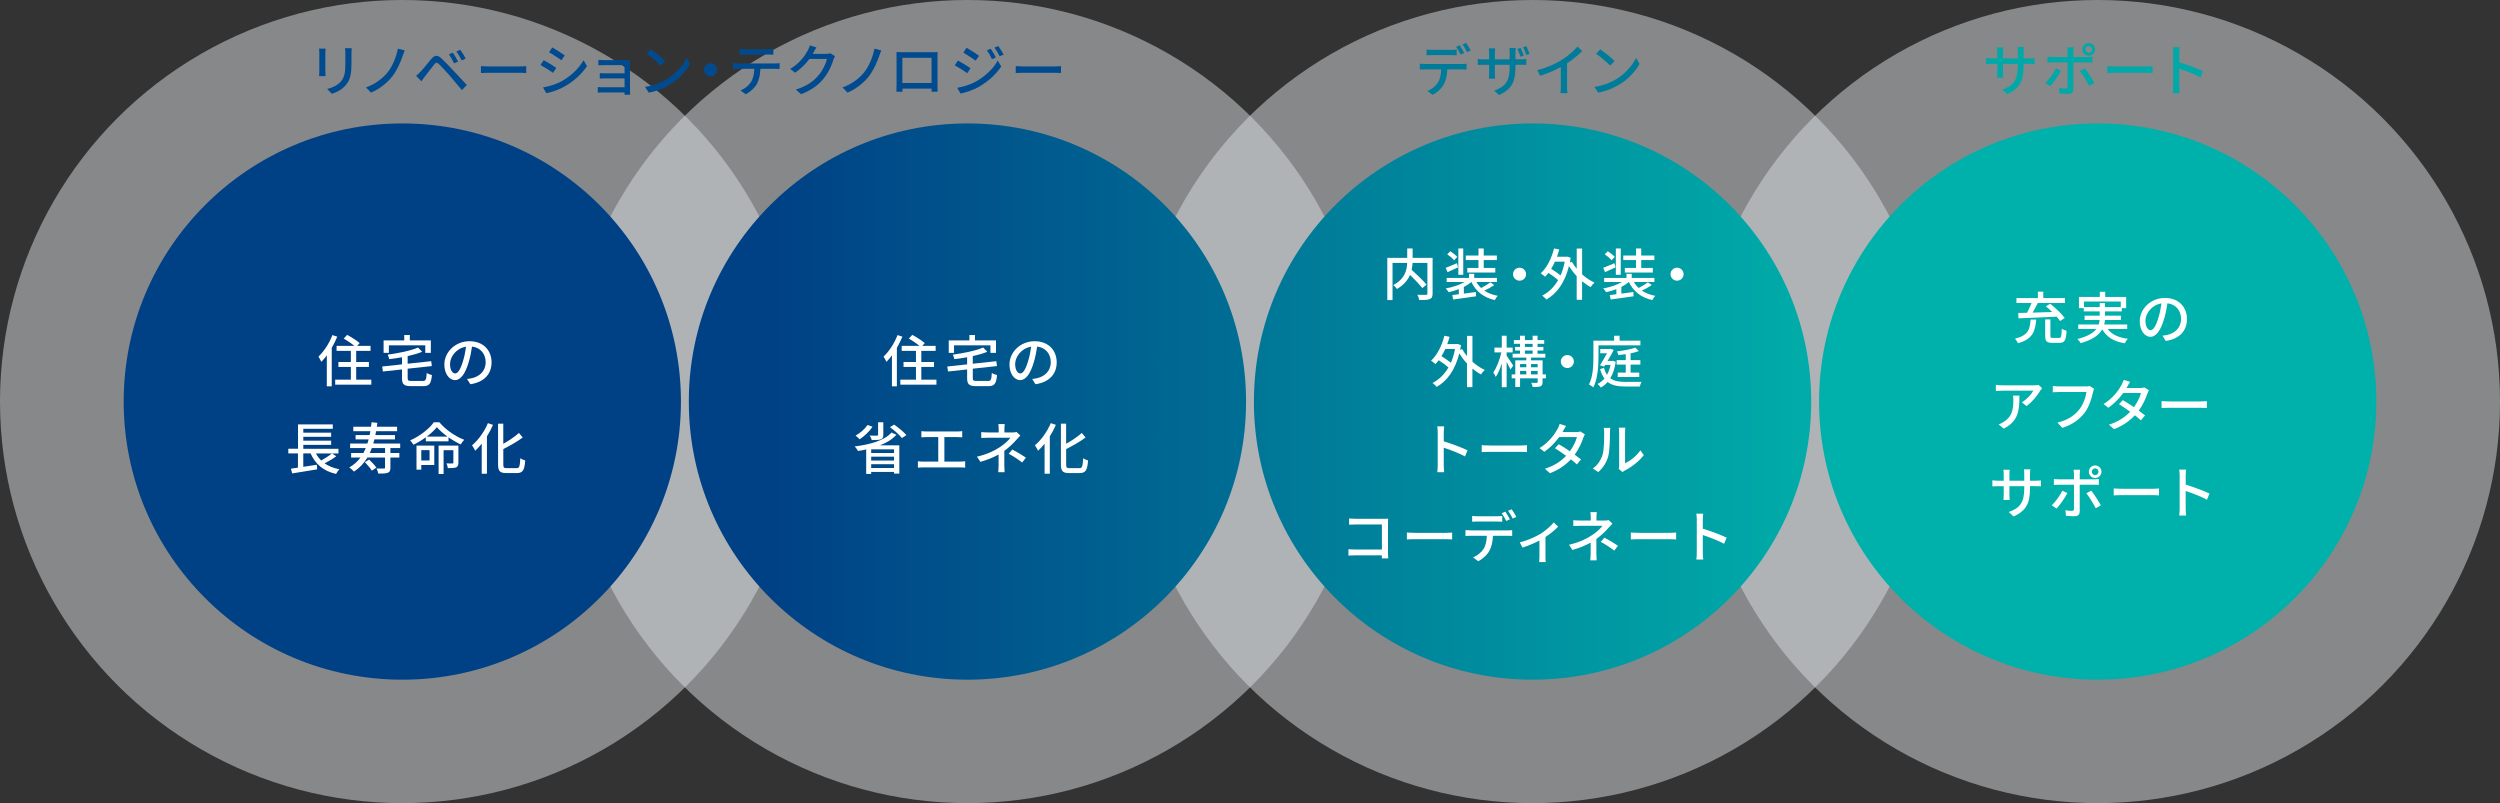
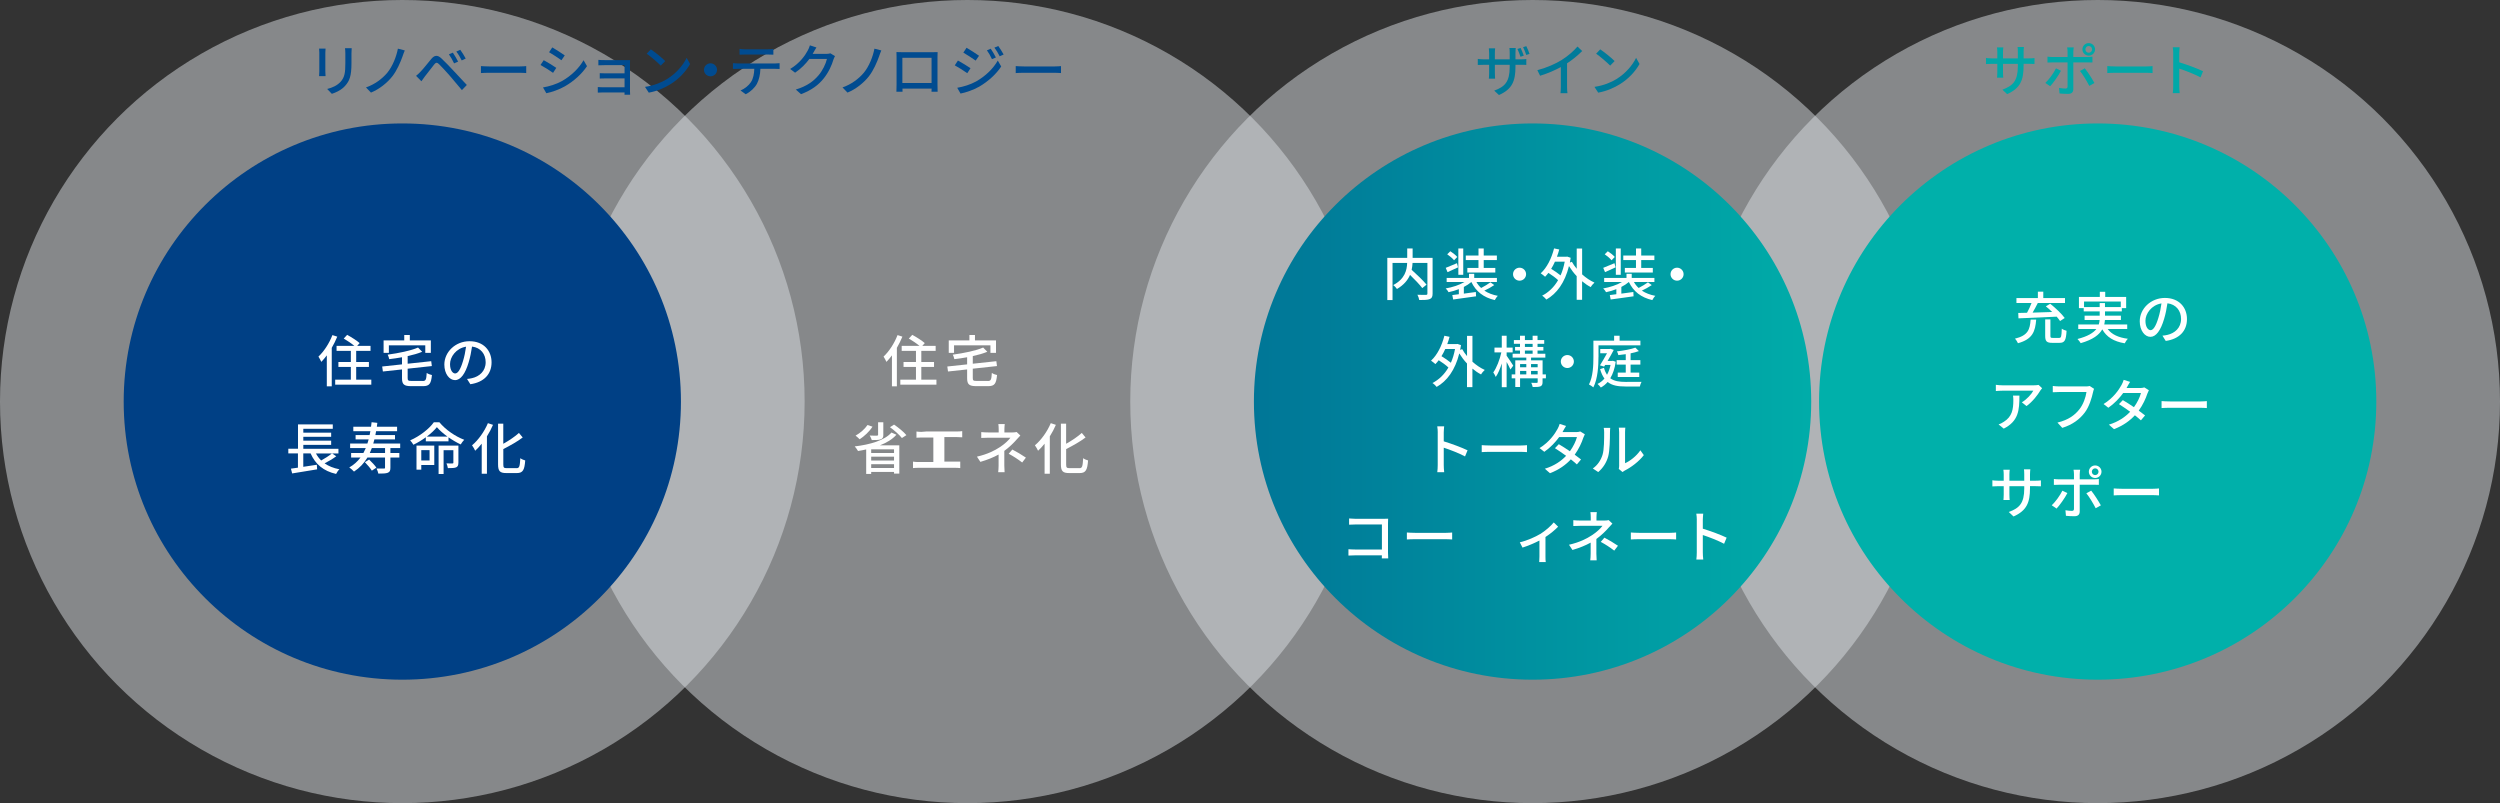
<svg xmlns="http://www.w3.org/2000/svg" xmlns:xlink="http://www.w3.org/1999/xlink" id="uuid-66c7cb45-2abb-4200-a7b5-a92635acb11a" data-name="レイヤー 2" width="800" height="257" viewBox="0 0 800 257">
  <rect x="0" y="0" width="800" height="257" fill="#333333" stroke="none" />
  <defs>
    <style>
      .uuid-2a6ce578-66e8-4da4-882e-754641aa73ae {
        fill: url(#uuid-dc1226b2-55a4-4f4e-8cb2-5ab374d10323);
      }

      .uuid-fda69302-7276-4d28-aed8-08a4e0c63854 {
        fill: #dbdfe2;
        opacity: .5;
      }

      .uuid-eee1fb03-ff2f-41d8-b6a0-0e7bdcf5090a {
        fill: #007b9a;
      }

      .uuid-e004baed-14e1-4f4c-89b3-424c658eaa98 {
        fill: #fff;
      }

      .uuid-2c7fd0c4-9222-4ffe-93eb-307a793ae71d {
        fill: url(#uuid-f5164912-b030-4d34-8ddb-e27a7afe955c);
      }

      .uuid-e751f26e-cb4d-4708-b960-4b05de481316 {
        fill: #004b90;
      }

      .uuid-2ec295e1-f43a-47ce-a47f-e2243077de14 {
        fill: #00a8a8;
      }

      .uuid-f78c6f00-10ed-4326-a4ca-156baf67c9ca {
        fill: url(#uuid-26fef8d7-656e-4236-9d82-901331ffc15f);
      }

      .uuid-cfb24cc5-2b3c-4eae-9b7e-2394f6883f05 {
        fill: url(#uuid-9e79cc25-89e3-48bc-8e0d-331437c07e48);
      }
    </style>
    <linearGradient id="uuid-dc1226b2-55a4-4f4e-8cb2-5ab374d10323" data-name="新規グラデーションスウォッチ 9" x1="268.06" y1="128.5" x2="638.71" y2="128.5" gradientUnits="userSpaceOnUse">
      <stop offset="0" stop-color="#004085" />
      <stop offset=".3" stop-color="#006190" />
      <stop offset="1" stop-color="#00b0aa" />
    </linearGradient>
    <linearGradient id="uuid-26fef8d7-656e-4236-9d82-901331ffc15f" data-name="新規グラデーションスウォッチ 9" x1="244.56" x2="615.21" xlink:href="#uuid-dc1226b2-55a4-4f4e-8cb2-5ab374d10323" />
    <linearGradient id="uuid-f5164912-b030-4d34-8ddb-e27a7afe955c" data-name="新規グラデーションスウォッチ 9" x1="221.07" x2="591.72" xlink:href="#uuid-dc1226b2-55a4-4f4e-8cb2-5ab374d10323" />
    <linearGradient id="uuid-9e79cc25-89e3-48bc-8e0d-331437c07e48" data-name="新規グラデーションスウォッチ 9" x1="197.57" x2="568.22" xlink:href="#uuid-dc1226b2-55a4-4f4e-8cb2-5ab374d10323" />
  </defs>
  <g id="uuid-b0cc26cf-4d5e-4a51-867c-9b53ff7951f6" data-name="レイヤー 1">
    <g>
      <g>
        <ellipse class="uuid-fda69302-7276-4d28-aed8-08a4e0c63854" cx="128.74" cy="128.5" rx="128.74" ry="128.5" />
        <ellipse class="uuid-fda69302-7276-4d28-aed8-08a4e0c63854" cx="309.58" cy="128.5" rx="128.74" ry="128.5" />
        <ellipse class="uuid-fda69302-7276-4d28-aed8-08a4e0c63854" cx="490.42" cy="128.5" rx="128.74" ry="128.5" />
        <ellipse class="uuid-fda69302-7276-4d28-aed8-08a4e0c63854" cx="671.26" cy="128.5" rx="128.74" ry="128.5" />
      </g>
      <g>
        <ellipse class="uuid-2a6ce578-66e8-4da4-882e-754641aa73ae" cx="128.74" cy="128.5" rx="89.16" ry="89" />
-         <ellipse class="uuid-f78c6f00-10ed-4326-a4ca-156baf67c9ca" cx="309.58" cy="128.5" rx="89.16" ry="89" />
        <ellipse class="uuid-2c7fd0c4-9222-4ffe-93eb-307a793ae71d" cx="490.42" cy="128.5" rx="89.17" ry="89" />
        <ellipse class="uuid-cfb24cc5-2b3c-4eae-9b7e-2394f6883f05" cx="671.26" cy="128.5" rx="89.16" ry="89" />
      </g>
      <g>
        <path class="uuid-e751f26e-cb4d-4708-b960-4b05de481316" d="M104.11,16.88v6.02c0,.47.04,1.1.07,1.46h-2.07c.02-.31.07-.93.07-1.46v-6.02c0-.32-.02-.95-.07-1.33h2.07c-.04.38-.07.83-.07,1.33ZM112.47,17.06v3.2c0,4.11-.65,5.64-1.98,7.15-1.17,1.37-2.99,2.19-4.3,2.62l-1.49-1.56c1.71-.43,3.21-1.11,4.32-2.33,1.26-1.44,1.49-2.84,1.49-5.98v-3.09c0-.65-.05-1.19-.11-1.65h2.14c-.04.47-.07,1.01-.07,1.65Z" />
        <path class="uuid-e751f26e-cb4d-4708-b960-4b05de481316" d="M128.87,17.9c-.72,2.01-1.85,4.67-3.35,6.56-1.58,2.01-4.12,4.08-6.81,5.17l-1.6-1.65c2.75-.95,5.2-2.75,6.84-4.72,1.69-2.08,2.88-5.1,3.38-7.69l2.2.57c-.25.56-.49,1.26-.67,1.76Z" />
        <path class="uuid-e751f26e-cb4d-4708-b960-4b05de481316" d="M134.51,23c.85-.84,2.34-2.75,3.51-4.15,1.01-1.19,1.96-1.38,3.26-.14,1.13,1.06,2.61,2.6,3.67,3.74,1.22,1.29,3.04,3.25,4.43,4.74l-1.57,1.65c-1.26-1.51-2.81-3.36-3.92-4.65-1.04-1.2-2.68-2.96-3.4-3.66-.65-.63-1.01-.57-1.57.13-.79.97-2.2,2.86-2.99,3.84-.38.52-.79,1.1-1.08,1.51l-1.71-1.74c.5-.41.86-.75,1.37-1.26ZM146.61,19.71l-1.3.57c-.49-1.02-1.04-2.03-1.66-2.89l1.26-.54c.47.7,1.28,2.03,1.69,2.86ZM149.03,18.73l-1.28.61c-.5-1.02-1.08-2.01-1.73-2.84l1.26-.57c.49.66,1.33,1.98,1.75,2.8Z" />
        <path class="uuid-e751f26e-cb4d-4708-b960-4b05de481316" d="M156.58,21.26h9.79c.86,0,1.57-.07,2.02-.11v2.23c-.4-.02-1.22-.09-2.02-.09h-9.79c-.99,0-2.07.04-2.68.09v-2.23c.59.04,1.71.11,2.68.11Z" />
        <path class="uuid-e751f26e-cb4d-4708-b960-4b05de481316" d="M178.02,21.71l-1.04,1.6c-.95-.68-2.86-1.9-4.02-2.51l1.03-1.54c1.13.59,3.19,1.87,4.03,2.46ZM179.84,25.93c3.01-1.71,5.44-4.11,6.9-6.66l1.1,1.9c-1.62,2.44-4.12,4.74-7.04,6.43-1.82,1.06-4.34,1.92-5.98,2.23l-1.06-1.85c2-.34,4.2-1.01,6.09-2.05ZM180.72,17.74l-1.06,1.54c-.92-.66-2.85-1.94-3.96-2.57l1.03-1.54c1.12.63,3.15,1.96,4,2.57Z" />
        <path class="uuid-e751f26e-cb4d-4708-b960-4b05de481316" d="M193.5,19.25h6.9c.41,0,.97-.02,1.22-.02-.02.22-.02.68-.02,1.04v8.96c0,.29.02.79.04,1.08h-1.8c.02-.16.02-.43.02-.72h-7.06c-.54,0-1.21.04-1.51.05v-1.78c.31.04.88.07,1.51.07h7.06v-2.84h-6.16c-.65,0-1.39,0-1.78.04v-1.71c.41.02,1.13.05,1.76.05h6.18v-2.62h-6.36c-.56,0-1.64.04-2.02.05v-1.74c.41.05,1.46.07,2.02.07Z" />
        <path class="uuid-e751f26e-cb4d-4708-b960-4b05de481316" d="M213.48,25.28c2.9-1.78,5.15-4.47,6.25-6.77l1.1,1.96c-1.3,2.33-3.51,4.78-6.32,6.5-1.82,1.11-4.1,2.17-6.9,2.68l-1.21-1.85c3.01-.45,5.35-1.46,7.08-2.51ZM212.87,19.54l-1.42,1.46c-.94-.95-3.17-2.91-4.5-3.81l1.31-1.4c1.26.84,3.6,2.71,4.61,3.75Z" />
        <path class="uuid-e751f26e-cb4d-4708-b960-4b05de481316" d="M229.45,22.34c0,1.15-.94,2.08-2.09,2.08s-2.09-.93-2.09-2.08.94-2.08,2.09-2.08,2.09.93,2.09,2.08Z" />
        <path class="uuid-e751f26e-cb4d-4708-b960-4b05de481316" d="M236.18,20.31h11.78c.38,0,1.06-.04,1.51-.09v1.85c-.41-.04-1.04-.05-1.51-.05h-4.63c-.07,1.9-.43,3.48-1.12,4.8-.65,1.22-2.02,2.55-3.58,3.34l-1.66-1.2c1.33-.56,2.61-1.58,3.33-2.68.77-1.2,1.01-2.64,1.08-4.26h-5.2c-.54,0-1.15.02-1.64.05v-1.85c.5.05,1.08.09,1.64.09ZM238.41,15.78h7.27c.56,0,1.22-.05,1.8-.13v1.85c-.58-.04-1.24-.05-1.8-.05h-7.26c-.59,0-1.26.02-1.76.05v-1.85c.54.07,1.17.13,1.75.13Z" />
        <path class="uuid-e751f26e-cb4d-4708-b960-4b05de481316" d="M260.3,16.79c-.07.14-.16.31-.25.45h4.32c.5,0,1.01-.05,1.35-.18l1.48.9c-.18.29-.38.74-.5,1.1-.49,1.72-1.55,4.13-3.17,6.11-1.66,2.05-3.83,3.68-7.2,4.97l-1.67-1.49c3.47-1.04,5.62-2.62,7.22-4.49,1.33-1.53,2.41-3.79,2.74-5.3h-5.62c-1.15,1.54-2.68,3.14-4.57,4.4l-1.58-1.19c3.13-1.87,4.81-4.36,5.65-5.94.22-.36.52-1.1.67-1.62l2.09.68c-.36.54-.74,1.24-.94,1.6Z" />
        <path class="uuid-e751f26e-cb4d-4708-b960-4b05de481316" d="M281.36,17.9c-.72,2.01-1.85,4.67-3.35,6.56-1.58,2.01-4.12,4.08-6.81,5.17l-1.6-1.65c2.75-.95,5.2-2.75,6.84-4.72,1.69-2.08,2.88-5.1,3.38-7.69l2.2.57c-.25.56-.49,1.26-.67,1.76Z" />
        <path class="uuid-e751f26e-cb4d-4708-b960-4b05de481316" d="M288.6,16.7h9.78c.41,0,1.06,0,1.66-.02-.04.48-.04,1.04-.04,1.54v8.82c0,.63.04,2.17.04,2.32h-1.96c.02-.09.02-.5.04-1.01h-9.33c0,.48,0,.92.02,1.01h-1.96c.02-.16.05-1.6.05-2.32v-8.82c0-.47,0-1.1-.04-1.56.72.04,1.3.04,1.75.04ZM288.76,26.56h9.34v-8.06h-9.34v8.06Z" />
        <path class="uuid-e751f26e-cb4d-4708-b960-4b05de481316" d="M310.57,21.82l-1.04,1.6c-.94-.68-2.86-1.9-4-2.51l1.01-1.54c1.13.61,3.19,1.87,4.03,2.46ZM312.39,26.04c3.01-1.71,5.46-4.11,6.9-6.66l1.1,1.9c-1.62,2.44-4.12,4.74-7.04,6.45-1.82,1.04-4.34,1.9-5.98,2.21l-1.06-1.85c2-.34,4.2-1.01,6.09-2.05ZM313.29,17.85l-1.08,1.54c-.92-.66-2.84-1.92-3.94-2.55l1.03-1.56c1.12.63,3.13,1.96,4,2.57ZM318.69,18.39l-1.26.54c-.47-1.02-.99-1.96-1.62-2.82l1.22-.52c.49.7,1.24,1.96,1.66,2.8ZM321.16,17.45l-1.26.56c-.5-1.02-1.06-1.92-1.69-2.77l1.24-.52c.5.66,1.26,1.9,1.71,2.73Z" />
        <path class="uuid-e751f26e-cb4d-4708-b960-4b05de481316" d="M327.71,21.26h9.79c.86,0,1.57-.07,2.02-.11v2.23c-.4-.02-1.22-.09-2.02-.09h-9.79c-.99,0-2.07.04-2.68.09v-2.23c.59.04,1.71.11,2.68.11Z" />
      </g>
      <g>
-         <path class="uuid-eee1fb03-ff2f-41d8-b6a0-0e7bdcf5090a" d="M456,20.49h11.79c.38,0,1.04-.02,1.51-.09v1.85c-.43-.02-1.04-.04-1.51-.04h-4.65c-.07,1.9-.43,3.48-1.12,4.78-.65,1.22-2.02,2.55-3.58,3.36l-1.66-1.22c1.33-.54,2.63-1.58,3.33-2.68.77-1.2,1.01-2.62,1.08-4.24h-5.2c-.54,0-1.13.02-1.64.05v-1.87c.5.05,1.08.09,1.64.09ZM458.24,15.96h6.09c.56,0,1.24-.04,1.8-.11v1.85c-.58-.04-1.22-.07-1.8-.07h-6.07c-.61,0-1.28.04-1.76.07v-1.85c.54.07,1.15.11,1.75.11ZM468.57,16.95l-1.19.5c-.36-.72-.94-1.8-1.42-2.48l1.15-.48c.45.65,1.1,1.76,1.46,2.46ZM470.64,16.16l-1.17.52c-.38-.77-.97-1.8-1.48-2.48l1.15-.48c.49.68,1.17,1.8,1.49,2.44Z" />
        <path class="uuid-eee1fb03-ff2f-41d8-b6a0-0e7bdcf5090a" d="M479.68,30.42l-1.53-1.42c3.37-1.24,4.95-2.78,4.95-7.54v-.72h-4.74v2.69c0,.72.05,1.49.07,1.74h-2c.04-.25.09-1.01.09-1.74v-2.69h-1.76c-.85,0-1.58.04-1.87.05v-1.94c.23.04,1.04.14,1.87.14h1.76v-2.08c0-.43-.04-.97-.09-1.44h2.02c-.04.25-.09.79-.09,1.45v2.07h4.74v-2.08c0-.72-.05-1.31-.09-1.56h2.03c-.02.25-.09.84-.09,1.56v2.08h1.67c.88,0,1.46-.05,1.8-.11v1.9c-.27-.04-.92-.05-1.78-.05h-1.69v.61c0,4.63-1.06,7.2-5.28,9.07ZM487.6,17.81l-1.04.36c-.27-.77-.63-1.8-.99-2.5l1.03-.32c.32.66.77,1.76,1.01,2.46ZM489.44,17.25l-1.04.34c-.27-.79-.65-1.8-1.01-2.5l1.03-.32c.34.68.79,1.76,1.03,2.48Z" />
        <path class="uuid-eee1fb03-ff2f-41d8-b6a0-0e7bdcf5090a" d="M499.78,19.16c1.87-1.15,3.78-2.82,5.01-4.27l1.51,1.44c-1.37,1.38-3.06,2.77-4.84,3.93v7.45c0,.74.04,1.72.13,2.12h-2.23c.05-.4.11-1.38.11-2.12v-6.25c-1.89,1.02-4.27,2.07-6.64,2.78l-.88-1.78c3.15-.84,5.85-2.07,7.85-3.3Z" />
        <path class="uuid-eee1fb03-ff2f-41d8-b6a0-0e7bdcf5090a" d="M517.3,25.28c2.9-1.78,5.15-4.47,6.25-6.77l1.1,1.96c-1.3,2.33-3.51,4.78-6.32,6.5-1.82,1.11-4.11,2.17-6.9,2.68l-1.21-1.85c3.01-.45,5.35-1.46,7.08-2.51ZM516.68,19.54l-1.42,1.46c-.94-.95-3.17-2.91-4.5-3.81l1.31-1.4c1.26.84,3.6,2.71,4.61,3.75Z" />
      </g>
      <g>
        <path class="uuid-2ec295e1-f43a-47ce-a47f-e2243077de14" d="M642.29,30.13l-1.53-1.44c3.37-1.24,4.95-2.78,4.95-7.54v-.72h-4.75v2.69c0,.74.05,1.49.09,1.74h-2c.02-.25.09-.99.09-1.74v-2.69h-1.76c-.85,0-1.58.04-1.87.07v-1.96c.23.05,1.04.14,1.87.14h1.76v-2.07c0-.45-.04-.97-.11-1.44h2.04c-.04.23-.11.77-.11,1.44v2.07h4.75v-2.08c0-.72-.05-1.31-.09-1.56h2.04c-.04.27-.11.84-.11,1.56v2.08h1.69c.88,0,1.46-.05,1.8-.11v1.9c-.29-.04-.92-.05-1.78-.05h-1.71v.61c0,4.63-1.04,7.2-5.26,9.09Z" />
        <path class="uuid-2ec295e1-f43a-47ce-a47f-e2243077de14" d="M656.06,27.6l-1.55-1.06c1.19-1.11,2.68-3.18,3.4-4.67l1.6.77c-.79,1.56-2.45,3.88-3.46,4.96ZM663.46,16.59v1.65h4.52c.47,0,1.13-.04,1.6-.11v1.87c-.52-.04-1.13-.04-1.58-.04h-4.54v8.55c0,.97-.5,1.53-1.69,1.53-.85,0-1.91-.04-2.72-.13l-.16-1.78c.77.14,1.58.2,2.05.2s.67-.18.68-.66v-7.7h-4.81c-.56,0-1.13.02-1.62.05v-1.89c.5.05,1.04.11,1.6.11h4.83v-1.67c0-.43-.07-1.11-.14-1.4h2.12c-.05.25-.14,1.01-.14,1.42ZM670.23,26.56l-1.66.93c-.74-1.47-2.07-3.68-2.99-4.79l1.55-.84c.96,1.15,2.38,3.41,3.1,4.71ZM668.39,13.79c1.12,0,2.03.9,2.03,2.01s-.92,2.01-2.03,2.01-2.02-.9-2.02-2.01.9-2.01,2.02-2.01ZM668.39,16.88c.59,0,1.08-.48,1.08-1.08s-.49-1.08-1.08-1.08-1.06.48-1.06,1.08.47,1.08,1.06,1.08Z" />
        <path class="uuid-2ec295e1-f43a-47ce-a47f-e2243077de14" d="M677.01,21.26h9.79c.86,0,1.57-.07,2.02-.11v2.23c-.4-.02-1.22-.09-2.02-.09h-9.79c-.99,0-2.07.04-2.68.09v-2.23c.59.04,1.71.11,2.68.11Z" />
        <path class="uuid-2ec295e1-f43a-47ce-a47f-e2243077de14" d="M695.44,17.13c0-.57-.05-1.4-.16-2.01h2.21c-.05.59-.13,1.38-.13,2.01v2.8c2.39.72,5.82,1.99,7.62,2.87l-.81,1.96c-1.89-1.02-4.83-2.16-6.81-2.8v5.55c0,.56.05,1.65.14,2.3h-2.21c.09-.63.14-1.6.14-2.3v-10.38Z" />
      </g>
      <g>
        <path class="uuid-e004baed-14e1-4f4c-89b3-424c658eaa98" d="M107.92,107.74c-.49,1.2-1.1,2.42-1.76,3.57v12.32h-1.58v-9.91c-.58.77-1.17,1.47-1.76,2.08-.16-.38-.65-1.28-.92-1.69,1.76-1.65,3.46-4.24,4.47-6.88l1.57.5ZM118.82,121.49v1.6h-11.56v-1.6h5.01v-4.08h-3.98v-1.58h3.98v-3.56h-4.57v-1.6h5.69c-.9-.75-2.29-1.69-3.4-2.33l1.1-1.19c1.33.72,3.11,1.85,4,2.64l-.79.88h4.27v1.6h-4.59v3.56h4.07v1.58h-4.07v4.08h4.86Z" />
        <path class="uuid-e004baed-14e1-4f4c-89b3-424c658eaa98" d="M135.25,121.92c1.01,0,1.17-.41,1.3-2.59.4.31,1.17.59,1.67.68-.27,2.77-.79,3.56-2.86,3.56h-3.75c-2.32,0-2.97-.56-2.97-2.55v-2.8l-6.12.66-.22-1.6,6.34-.68v-2.28c-1.37.25-2.75.45-4.09.61-.05-.41-.31-1.06-.5-1.44,3.53-.48,7.47-1.28,9.72-2.28l1.33,1.36c-1.31.54-2.94,1.01-4.65,1.38v2.44l7.54-.81.2,1.56-7.74.84v3c0,.79.2.92,1.28.92h3.51ZM124.44,112.91h-1.69v-3.99h6.61v-1.72h1.78v1.72h6.73v3.99h-1.78v-2.41h-11.65v2.41Z" />
        <path class="uuid-e004baed-14e1-4f4c-89b3-424c658eaa98" d="M150.51,122.95l-1.06-1.69c.61-.05,1.15-.14,1.6-.25,2.3-.52,4.36-2.21,4.36-5.1,0-2.6-1.58-4.67-4.36-5.01-.25,1.62-.56,3.36-1.08,5.05-1.08,3.66-2.57,5.69-4.36,5.69s-3.42-1.98-3.42-4.98c0-4.02,3.53-7.47,8.05-7.47s7.06,3.02,7.06,6.77-2.41,6.36-6.79,6.99ZM145.67,119.5c.81,0,1.66-1.17,2.48-3.93.45-1.42.77-3.05.99-4.63-3.24.52-5.13,3.32-5.13,5.55,0,2.07.88,3.02,1.66,3.02Z" />
        <path class="uuid-e004baed-14e1-4f4c-89b3-424c658eaa98" d="M107.6,146.01c-1.12.83-2.52,1.65-3.73,2.26,1.28.9,2.86,1.54,4.74,1.9-.38.34-.85,1.04-1.06,1.49-4.07-.93-6.64-3.12-8.16-6.57h-2.34v4.29l4.34-.66.09,1.47c-2.83.48-5.85.97-7.99,1.31l-.4-1.53c.65-.09,1.42-.2,2.25-.32v-4.56h-3.08v-1.49h3.1v-7.79h11.13v1.4h-9.43v1.24h8.91v1.33h-8.91v1.24h8.91v1.33h-8.91v1.26h11.24v1.49h-2.03l1.35.92ZM101.1,145.1c.45.84,1.01,1.6,1.67,2.26,1.19-.66,2.56-1.53,3.44-2.26h-5.11Z" />
        <path class="uuid-e004baed-14e1-4f4c-89b3-424c658eaa98" d="M124.93,143.39v1.56h2.86v1.47h-2.86v3.23c0,.88-.16,1.36-.83,1.63-.63.25-1.62.27-3.03.27-.07-.47-.36-1.15-.58-1.63,1.04.04,2.05.04,2.36.02.29,0,.36-.07.36-.31v-3.21h-5.64c-1.08,1.81-2.47,3.3-4.29,4.49-.29-.34-1.06-1.02-1.51-1.33,1.46-.83,2.63-1.89,3.58-3.16h-2.99v-1.47h3.93c.27-.5.52-1.02.76-1.56h-5.01v-1.47h5.53c.14-.43.27-.86.4-1.31h-4.18v-1.38h4.48c.09-.4.16-.81.25-1.24h-5.46v-1.44h5.67c.07-.47.13-.95.18-1.44l1.84.2c-.05.41-.11.83-.16,1.24h6.48v1.44h-6.72c-.07.41-.14.83-.23,1.24h6.28v1.38h-6.59c-.11.45-.23.88-.36,1.31h8.61v1.47h-3.15ZM118.11,147.05c.83.79,1.85,1.87,2.34,2.59l-1.46.97c-.43-.74-1.42-1.87-2.23-2.71l1.35-.84ZM123.22,143.39h-4.23c-.2.54-.41,1.06-.65,1.56h4.88v-1.56Z" />
        <path class="uuid-e004baed-14e1-4f4c-89b3-424c658eaa98" d="M140.59,135.11c2,2.41,5.08,4.53,7.96,5.62-.41.4-.83,1.01-1.12,1.49-1.26-.59-2.63-1.38-3.91-2.28v1.28h-7.26v-1.29c-1.22.9-2.59,1.72-3.98,2.39-.2-.41-.67-1.02-1.03-1.4,3.12-1.36,6.14-3.75,7.58-5.8h1.75ZM138.97,148.81h-4.16v1.49h-1.53v-7.7h5.69v6.21ZM134.81,144.05v3.3h2.65v-3.3h-2.65ZM143.19,139.71c-1.33-.97-2.54-2.01-3.39-3.02-.77.97-1.91,2.03-3.22,3.02h6.61ZM146.68,148.06c0,.77-.14,1.22-.7,1.49-.54.23-1.39.25-2.66.25-.05-.45-.27-1.08-.45-1.51.85.04,1.66.04,1.89.02.25-.02.32-.07.32-.29v-3.95h-3.13v7.6h-1.6v-9.07h6.34v5.46Z" />
        <path class="uuid-e004baed-14e1-4f4c-89b3-424c658eaa98" d="M157.76,135.95c-.54,1.26-1.19,2.5-1.94,3.68v11.96h-1.67v-9.61c-.67.84-1.39,1.62-2.09,2.26-.18-.43-.7-1.33-1.01-1.74,2-1.67,3.93-4.35,5.08-7.09l1.64.54ZM165.29,149.82c.94,0,1.06-.63,1.21-3.2.41.31,1.1.61,1.57.72-.22,2.98-.7,4.04-2.66,4.04h-3.4c-2.03,0-2.63-.61-2.63-2.78v-13.02h1.67v6.43c1.87-1.04,3.76-2.33,5.01-3.47l1.21,1.45c-1.71,1.31-4.05,2.6-6.21,3.72v4.9c0,1.02.18,1.2,1.12,1.2h3.13Z" />
      </g>
      <g>
        <path class="uuid-e004baed-14e1-4f4c-89b3-424c658eaa98" d="M288.76,107.74c-.49,1.2-1.1,2.42-1.76,3.57v12.32h-1.58v-9.91c-.58.77-1.17,1.47-1.76,2.08-.16-.38-.65-1.28-.92-1.69,1.76-1.65,3.46-4.24,4.47-6.88l1.57.5ZM299.66,121.49v1.6h-11.56v-1.6h5.01v-4.08h-3.98v-1.58h3.98v-3.56h-4.57v-1.6h5.69c-.9-.75-2.29-1.69-3.4-2.33l1.1-1.19c1.33.72,3.11,1.85,4,2.64l-.79.88h4.27v1.6h-4.59v3.56h4.07v1.58h-4.07v4.08h4.86Z" />
        <path class="uuid-e004baed-14e1-4f4c-89b3-424c658eaa98" d="M316.09,121.92c1.01,0,1.17-.41,1.3-2.59.4.31,1.17.59,1.67.68-.27,2.77-.79,3.56-2.86,3.56h-3.75c-2.32,0-2.97-.56-2.97-2.55v-2.8l-6.12.66-.22-1.6,6.34-.68v-2.28c-1.37.25-2.75.45-4.09.61-.05-.41-.31-1.06-.5-1.44,3.53-.48,7.47-1.28,9.72-2.28l1.33,1.36c-1.31.54-2.94,1.01-4.65,1.38v2.44l7.54-.81.2,1.56-7.74.84v3c0,.79.2.92,1.28.92h3.51ZM305.29,112.91h-1.69v-3.99h6.61v-1.72h1.78v1.72h6.73v3.99h-1.78v-2.41h-11.65v2.41Z" />
-         <path class="uuid-e004baed-14e1-4f4c-89b3-424c658eaa98" d="M331.35,122.95l-1.06-1.69c.61-.05,1.15-.14,1.6-.25,2.3-.52,4.36-2.21,4.36-5.1,0-2.6-1.58-4.67-4.36-5.01-.25,1.62-.56,3.36-1.08,5.05-1.08,3.66-2.57,5.69-4.36,5.69s-3.42-1.98-3.42-4.98c0-4.02,3.53-7.47,8.05-7.47s7.06,3.02,7.06,6.77-2.41,6.36-6.79,6.99ZM326.51,119.5c.81,0,1.66-1.17,2.48-3.93.45-1.42.77-3.05.99-4.63-3.24.52-5.13,3.32-5.13,5.55,0,2.07.88,3.02,1.66,3.02Z" />
        <path class="uuid-e004baed-14e1-4f4c-89b3-424c658eaa98" d="M286.85,139.12c-1.3,1.47-3.15,2.57-5.28,3.39h6.21v9.05h-1.69v-.54h-7.31v.63h-1.6v-7.83c-.86.2-1.75.36-2.61.5-.22-.4-.72-1.11-1.06-1.47,4.83-.57,9.56-1.9,11.76-4.44l1.58.7ZM279.2,136.53c-1.01,1.58-2.65,3.09-4.11,4.04-.29-.31-.94-.9-1.31-1.17,1.46-.81,2.93-2.08,3.82-3.39l1.6.52ZM282.67,139.15c0,.81-.2,1.2-.85,1.44-.65.23-1.57.23-2.85.23-.13-.45-.41-1.04-.67-1.45.97.05,2.02.05,2.29.04.31-.02.4-.07.4-.29v-3.99h1.67v4.02ZM286.09,143.78h-7.31v1.19h7.31v-1.19ZM278.78,147.36h7.31v-1.22h-7.31v1.22ZM286.09,149.75v-1.2h-7.31v1.2h7.31ZM286.11,135.88c1.4.95,3.11,2.35,3.94,3.36l-1.44.93c-.76-.99-2.43-2.46-3.82-3.47l1.31-.83Z" />
-         <path class="uuid-e004baed-14e1-4f4c-89b3-424c658eaa98" d="M296.44,138.07h9.85c.56,0,1.13-.04,1.62-.11v1.98c-.5-.05-1.1-.07-1.62-.07h-4.09v7.85h5.08c.58,0,1.1-.07,1.57-.13v2.07c-.49-.07-1.19-.09-1.57-.09h-11.88c-.52,0-1.1.02-1.67.09v-2.07c.54.09,1.15.13,1.67.13h4.84v-7.85h-3.8c-.4,0-1.13.02-1.6.07v-1.98c.47.07,1.19.11,1.6.11Z" />
+         <path class="uuid-e004baed-14e1-4f4c-89b3-424c658eaa98" d="M296.44,138.07h9.85c.56,0,1.13-.04,1.62-.11v1.98c-.5-.05-1.1-.07-1.62-.07h-4.09v7.85h5.08v2.07c-.49-.07-1.19-.09-1.57-.09h-11.88c-.52,0-1.1.02-1.67.09v-2.07c.54.09,1.15.13,1.67.13h4.84v-7.85h-3.8c-.4,0-1.13.02-1.6.07v-1.98c.47.07,1.19.11,1.6.11Z" />
        <path class="uuid-e004baed-14e1-4f4c-89b3-424c658eaa98" d="M321.41,137.32v1.06h2.63c.47,0,.94-.05,1.28-.14l1.19,1.13c-.38.4-.85.9-1.17,1.26-.92,1.06-2.38,2.51-3.96,3.65v4.71c0,.66.05,1.56.09,2.12h-2.05c.07-.52.13-1.45.13-2.12v-3.54c-1.67.92-3.62,1.71-5.83,2.35l-1.1-1.67c3.44-.79,5.73-1.99,7.33-3.04,1.51-.97,2.81-2.21,3.38-3.02h-7.06c-.65,0-1.71.04-2.27.07v-1.87c.61.07,1.62.11,2.23.11h3.35v-1.06c0-.54-.04-1.2-.11-1.62h2.05c-.05.41-.11,1.1-.11,1.62ZM322.78,145.2l1.17-1.35c1.67.9,2.63,1.44,4.34,2.59l-1.19,1.56c-1.57-1.19-2.7-1.92-4.32-2.8Z" />
        <path class="uuid-e004baed-14e1-4f4c-89b3-424c658eaa98" d="M337.88,135.95c-.54,1.26-1.19,2.5-1.94,3.68v11.96h-1.67v-9.61c-.67.84-1.39,1.62-2.09,2.26-.18-.43-.7-1.33-1.01-1.74,2-1.67,3.93-4.35,5.08-7.09l1.64.54ZM345.4,149.82c.94,0,1.06-.63,1.21-3.2.41.31,1.1.61,1.57.72-.22,2.98-.7,4.04-2.66,4.04h-3.4c-2.03,0-2.63-.61-2.63-2.78v-13.02h1.67v6.43c1.87-1.04,3.76-2.33,5.01-3.47l1.21,1.45c-1.71,1.31-4.05,2.6-6.21,3.72v4.9c0,1.02.18,1.2,1.12,1.2h3.13Z" />
      </g>
      <g>
        <path class="uuid-e004baed-14e1-4f4c-89b3-424c658eaa98" d="M458.43,93.94c0,.99-.23,1.49-.9,1.76-.67.29-1.78.31-3.37.31-.07-.47-.34-1.24-.58-1.69,1.17.05,2.39.05,2.74.04.34-.02.45-.11.45-.43v-9.79h-4.75c-.04.7-.13,1.44-.29,2.21,1.66,1.49,3.73,3.47,4.77,4.74l-1.37,1.1c-.83-1.1-2.43-2.78-3.92-4.22-.7,1.63-1.96,3.21-4.18,4.51-.22-.36-.79-.95-1.19-1.26,3.75-1.98,4.36-4.78,4.45-7.08h-4.68v11.89h-1.67v-13.51h6.37v-3.02h1.73v3.02h6.39v11.42Z" />
        <path class="uuid-e004baed-14e1-4f4c-89b3-424c658eaa98" d="M478.14,91.24c-.94.65-2.12,1.29-3.15,1.76,1.19.79,2.63,1.35,4.32,1.67-.36.32-.77.95-.97,1.36-3.62-.84-6.05-2.77-7.49-5.77h-.04c-.67.57-1.48,1.1-2.38,1.56v2.14c1.22-.16,2.54-.34,3.84-.52l.07,1.38c-2.59.38-5.37.77-7.33,1.02l-.27-1.42,2.09-.27v-1.62c-1.06.41-2.2.75-3.29.97-.18-.36-.59-.9-.92-1.2,2.14-.36,4.39-1.1,6-2.05h-5.69v-1.31h7.15v-1.33h1.67v1.33h7.26v1.31h-6.55c.4.72.9,1.35,1.51,1.9,1.03-.52,2.23-1.26,2.97-1.81l1.21.88ZM466.58,85.55c-1.15.52-2.34,1.1-3.37,1.54l-.58-1.38c.94-.36,2.27-.92,3.6-1.49l.34,1.33ZM465.29,83.29c-.43-.57-1.39-1.38-2.18-1.92l.99-.97c.79.5,1.78,1.27,2.23,1.83l-1.04,1.06ZM468.24,87.94h-1.57v-8.44h1.57v8.44ZM473.12,83.23h-4.07v-1.45h4.07v-2.28h1.67v2.28h4.21v1.45h-4.21v2.51h3.71v1.46h-8.95v-1.46h3.56v-2.51Z" />
        <path class="uuid-e004baed-14e1-4f4c-89b3-424c658eaa98" d="M488.35,87.74c0,1.15-.94,2.08-2.09,2.08s-2.09-.93-2.09-2.08.94-2.08,2.09-2.08,2.09.93,2.09,2.08Z" />
        <path class="uuid-e004baed-14e1-4f4c-89b3-424c658eaa98" d="M506.27,87.79c1.22,1.1,2.59,2.03,3.96,2.64-.38.32-.94.97-1.19,1.44-.95-.48-1.89-1.13-2.77-1.87v5.93h-1.73v-7.56c-.94-.99-1.76-2.1-2.47-3.23-1.33,5.37-3.94,8.85-7.24,10.72-.29-.38-.94-1.01-1.35-1.24,2.07-1.08,3.8-2.71,5.11-4.97-.77-.74-1.98-1.62-3.1-2.33-.34.45-.7.86-1.06,1.24-.31-.29-1.01-.84-1.4-1.1,1.98-1.8,3.46-4.76,4.27-7.97l1.66.34c-.22.81-.45,1.58-.74,2.33h2.97l.31-.05,1.12.38c-.09.52-.18,1.04-.27,1.53l.65-.25c.41.75.94,1.51,1.55,2.24v-6.48h1.73v8.28ZM497.58,83.73c-.36.83-.77,1.6-1.21,2.3,1.04.63,2.2,1.42,3.01,2.1.58-1.29,1.03-2.77,1.33-4.4h-3.13Z" />
        <path class="uuid-e004baed-14e1-4f4c-89b3-424c658eaa98" d="M528.54,91.24c-.94.65-2.12,1.29-3.15,1.76,1.19.79,2.63,1.35,4.32,1.67-.36.32-.77.95-.97,1.36-3.62-.84-6.05-2.77-7.49-5.77h-.04c-.67.57-1.48,1.1-2.38,1.56v2.14c1.22-.16,2.54-.34,3.84-.52l.07,1.38c-2.59.38-5.37.77-7.33,1.02l-.27-1.42,2.09-.27v-1.62c-1.06.41-2.2.75-3.29.97-.18-.36-.59-.9-.92-1.2,2.14-.36,4.39-1.1,6-2.05h-5.69v-1.31h7.15v-1.33h1.67v1.33h7.26v1.31h-6.55c.4.72.9,1.35,1.51,1.9,1.03-.52,2.23-1.26,2.97-1.81l1.21.88ZM516.98,85.55c-1.15.52-2.34,1.1-3.37,1.54l-.58-1.38c.94-.36,2.27-.92,3.6-1.49l.34,1.33ZM515.69,83.29c-.43-.57-1.39-1.38-2.18-1.92l.99-.97c.79.5,1.78,1.27,2.23,1.83l-1.04,1.06ZM518.64,87.94h-1.57v-8.44h1.57v8.44ZM523.52,83.23h-4.07v-1.45h4.07v-2.28h1.67v2.28h4.21v1.45h-4.21v2.51h3.71v1.46h-8.95v-1.46h3.56v-2.51Z" />
        <path class="uuid-e004baed-14e1-4f4c-89b3-424c658eaa98" d="M538.75,87.74c0,1.15-.94,2.08-2.09,2.08s-2.09-.93-2.09-2.08.94-2.08,2.09-2.08,2.09.93,2.09,2.08Z" />
        <path class="uuid-e004baed-14e1-4f4c-89b3-424c658eaa98" d="M471.17,115.74c1.22,1.1,2.59,2.03,3.96,2.64-.38.32-.94.97-1.19,1.44-.95-.48-1.89-1.13-2.77-1.87v5.93h-1.73v-7.56c-.94-.99-1.76-2.1-2.47-3.23-1.33,5.37-3.94,8.85-7.24,10.72-.29-.38-.94-1.01-1.35-1.24,2.07-1.08,3.8-2.71,5.11-4.97-.77-.74-1.98-1.62-3.1-2.33-.34.45-.7.86-1.06,1.24-.31-.29-1.01-.84-1.4-1.1,1.98-1.8,3.46-4.76,4.27-7.97l1.66.34c-.22.81-.45,1.58-.74,2.33h2.97l.31-.05,1.12.38c-.09.52-.18,1.04-.27,1.53l.65-.25c.41.75.94,1.51,1.55,2.24v-6.48h1.73v8.28ZM462.48,111.68c-.36.83-.77,1.6-1.21,2.3,1.04.63,2.2,1.42,3.01,2.1.58-1.29,1.03-2.77,1.33-4.4h-3.13Z" />
        <path class="uuid-e004baed-14e1-4f4c-89b3-424c658eaa98" d="M483.34,118.24c-.23-.57-.76-1.56-1.22-2.41v8.08h-1.55v-7.6c-.54,1.71-1.21,3.29-1.93,4.31-.16-.45-.56-1.08-.79-1.44,1.06-1.47,2.09-4.13,2.58-6.41h-2.2v-1.54h2.34v-3.79h1.55v3.79h1.93v1.54h-1.93v1.06c.5.66,1.84,2.69,2.12,3.18l-.9,1.22ZM494.68,121.06h-1.06v1.19c0,.75-.16,1.13-.68,1.38-.52.2-1.33.22-2.48.22-.07-.4-.27-.97-.45-1.35.76.04,1.53.04,1.76.02.22,0,.29-.07.29-.29v-1.17h-5.64v2.78h-1.53v-2.78h-1.15v-1.26h1.15v-4.49h3.53v-.88h-4.38v-1.24h2.36v-1.01h-1.58v-1.17h1.58v-.99h-1.96v-1.2h1.96v-1.38h1.57v1.38h2.47v-1.38h1.57v1.38h2.14v1.2h-2.14v.99h1.87v1.17h-1.87v1.01h2.5v1.24h-4.57v.88h3.69v4.49h1.06v1.26ZM486.42,116.51v1.02h2v-1.02h-2ZM486.42,119.8h2v-1.11h-2v1.11ZM487.97,111.02h2.47v-.99h-2.47v.99ZM487.97,113.19h2.47v-1.01h-2.47v1.01ZM489.93,116.51v1.02h2.12v-1.02h-2.12ZM492.05,119.8v-1.11h-2.12v1.11h2.12Z" />
        <path class="uuid-e004baed-14e1-4f4c-89b3-424c658eaa98" d="M503.64,115.69c0,1.15-.94,2.08-2.09,2.08s-2.09-.93-2.09-2.08.94-2.08,2.09-2.08,2.09.93,2.09,2.08Z" />
        <path class="uuid-e004baed-14e1-4f4c-89b3-424c658eaa98" d="M511.51,114.23c0,2.8-.22,6.99-1.64,9.73-.31-.29-1.03-.75-1.4-.93,1.31-2.55,1.42-6.21,1.42-8.8v-5.21h6.63v-1.58h1.75v1.58h6.66v1.49h-13.41v3.72ZM517.04,115.74c-.32,2.19-.92,3.93-1.75,5.3,1.24.93,2.9,1.17,4.9,1.17.74,0,4.16,0,5.1-.02-.22.36-.45,1.06-.54,1.49h-4.61c-2.41,0-4.29-.31-5.69-1.45-.65.75-1.37,1.33-2.18,1.78-.23-.32-.76-.92-1.06-1.15.85-.41,1.58-.99,2.21-1.72-.56-.75-1.03-1.76-1.39-3.02l1.24-.41c.25.92.58,1.63.97,2.23.5-.88.88-1.94,1.13-3.16h-1.71l-.34.54-1.33-.41c.76-1.2,1.6-2.68,2.25-3.86h-2.16v-1.37h3.01l.25-.07,1.06.36c-.54,1.04-1.24,2.3-1.96,3.52h1.42l.27-.04.9.31ZM521.79,116.68v2.55h2.77v1.42h-6.88v-1.42h2.56v-2.55h-2.92v-1.44h2.92v-1.9c-.81.11-1.62.22-2.38.29-.05-.34-.25-.86-.43-1.19,2.11-.25,4.52-.68,5.89-1.2l1.12,1.11c-.76.29-1.67.52-2.65.72v2.17h3.13v1.44h-3.13Z" />
        <path class="uuid-e004baed-14e1-4f4c-89b3-424c658eaa98" d="M460.08,138.43c0-.57-.05-1.4-.16-2.01h2.21c-.05.59-.13,1.38-.13,2.01v2.8c2.39.72,5.82,1.99,7.62,2.87l-.81,1.96c-1.89-1.02-4.83-2.16-6.81-2.8v5.55c0,.56.05,1.65.14,2.3h-2.21c.09-.63.14-1.6.14-2.3v-10.38Z" />
        <path class="uuid-e004baed-14e1-4f4c-89b3-424c658eaa98" d="M476.83,142.56h9.79c.86,0,1.57-.07,2.02-.11v2.23c-.4-.02-1.22-.09-2.02-.09h-9.79c-.99,0-2.07.04-2.68.09v-2.23c.59.04,1.71.11,2.68.11Z" />
        <path class="uuid-e004baed-14e1-4f4c-89b3-424c658eaa98" d="M500.2,137.91c-.07.13-.13.23-.2.36h4.34c.5,0,1.01-.07,1.35-.2l1.46.9c-.16.31-.36.75-.49,1.11-.5,1.56-1.44,3.59-2.75,5.42.76.54,1.46,1.08,2.02,1.53l-1.33,1.58c-.5-.47-1.19-1.02-1.93-1.62-1.6,1.74-3.75,3.32-6.68,4.44l-1.64-1.44c3.08-.93,5.26-2.5,6.81-4.13-1.24-.9-2.54-1.78-3.58-2.44l1.24-1.28c1.08.63,2.34,1.44,3.55,2.26,1.06-1.46,1.91-3.21,2.25-4.53h-5.69c-1.19,1.63-2.83,3.38-4.75,4.71l-1.53-1.19c3.12-1.92,4.9-4.53,5.76-6.12.22-.38.54-1.1.68-1.62l2.05.65c-.36.54-.74,1.24-.94,1.6Z" />
        <path class="uuid-e004baed-14e1-4f4c-89b3-424c658eaa98" d="M512.81,145.54c.52-1.6.52-5.1.52-7.17,0-.61-.04-1.04-.14-1.45h2.09c-.02.14-.09.81-.09,1.44,0,2.05-.07,5.87-.56,7.67-.54,1.98-1.67,3.74-3.2,5.03l-1.73-1.15c1.57-1.08,2.59-2.71,3.11-4.36ZM518.13,148.93v-10.63c0-.74-.11-1.33-.11-1.44h2.09c-.02.11-.09.7-.09,1.44v9.93c1.57-.7,3.6-2.23,4.9-4.13l1.1,1.54c-1.53,2.03-4.07,3.92-6.14,4.96-.32.18-.54.34-.68.45l-1.19-.99c.07-.31.13-.72.13-1.13Z" />
        <path class="uuid-e004baed-14e1-4f4c-89b3-424c658eaa98" d="M433.81,166.02h8.95c.49,0,1.12-.02,1.44-.04-.02.4-.04,1.04-.04,1.51v9.29c0,.63.04,1.51.07,1.9h-2.05c0-.25.02-.59.02-.97h-8.54c-.74,0-1.64.04-2.16.07v-2.03c.52.04,1.31.09,2.09.09h8.62v-8.01h-8.41c-.7,0-1.62.04-2.09.07v-1.99c.63.05,1.5.11,2.09.11Z" />
        <path class="uuid-e004baed-14e1-4f4c-89b3-424c658eaa98" d="M452.88,170.51h9.79c.86,0,1.57-.07,2.02-.11v2.23c-.4-.02-1.22-.09-2.02-.09h-9.79c-.99,0-2.07.04-2.68.09v-2.23c.59.04,1.71.11,2.68.11Z" />
-         <path class="uuid-e004baed-14e1-4f4c-89b3-424c658eaa98" d="M470.6,169.73h11.79c.38,0,1.04-.02,1.51-.09v1.85c-.43-.02-1.04-.04-1.51-.04h-4.65c-.07,1.9-.43,3.48-1.12,4.78-.65,1.22-2.02,2.55-3.58,3.36l-1.66-1.22c1.33-.54,2.63-1.58,3.33-2.68.77-1.2,1.01-2.62,1.08-4.24h-5.2c-.54,0-1.13.02-1.64.05v-1.87c.5.05,1.08.09,1.64.09ZM472.84,165.21h6.08c.56,0,1.24-.04,1.8-.11v1.85c-.58-.04-1.22-.07-1.8-.07h-6.07c-.61,0-1.28.04-1.76.07v-1.85c.54.07,1.15.11,1.75.11ZM483.17,166.2l-1.19.5c-.36-.72-.94-1.8-1.42-2.48l1.15-.48c.45.65,1.1,1.76,1.46,2.46ZM485.24,165.41l-1.17.52c-.38-.77-.97-1.8-1.48-2.48l1.15-.48c.49.68,1.17,1.8,1.49,2.44Z" />
        <path class="uuid-e004baed-14e1-4f4c-89b3-424c658eaa98" d="M492.82,170.92c1.71-1.06,3.44-2.59,4.38-3.74l1.4,1.36c-.9.95-2.45,2.25-4.05,3.3v6.3c0,.57.02,1.42.09,1.72h-2.09c.04-.31.07-1.15.07-1.72v-5.17c-1.55.81-3.62,1.69-5.42,2.26l-.86-1.69c2.36-.54,5.02-1.76,6.48-2.64Z" />
        <path class="uuid-e004baed-14e1-4f4c-89b3-424c658eaa98" d="M510.87,165.51v1.06h2.63c.47,0,.94-.05,1.28-.14l1.19,1.13c-.38.4-.85.9-1.17,1.26-.92,1.06-2.38,2.51-3.96,3.65v4.71c0,.66.05,1.56.09,2.12h-2.05c.07-.52.13-1.45.13-2.12v-3.54c-1.67.92-3.62,1.71-5.83,2.35l-1.1-1.67c3.44-.79,5.73-1.99,7.33-3.04,1.51-.97,2.81-2.21,3.38-3.02h-7.06c-.65,0-1.71.04-2.27.07v-1.87c.61.07,1.62.11,2.23.11h3.35v-1.06c0-.54-.04-1.2-.11-1.62h2.05c-.05.41-.11,1.1-.11,1.62ZM512.24,173.4l1.17-1.35c1.67.9,2.63,1.44,4.34,2.59l-1.19,1.56c-1.57-1.19-2.7-1.92-4.32-2.8Z" />
        <path class="uuid-e004baed-14e1-4f4c-89b3-424c658eaa98" d="M524.55,170.51h9.79c.86,0,1.57-.07,2.02-.11v2.23c-.4-.02-1.22-.09-2.02-.09h-9.79c-.99,0-2.07.04-2.68.09v-2.23c.59.04,1.71.11,2.68.11Z" />
        <path class="uuid-e004baed-14e1-4f4c-89b3-424c658eaa98" d="M542.98,166.38c0-.57-.05-1.4-.16-2.01h2.21c-.05.59-.13,1.38-.13,2.01v2.8c2.39.72,5.82,1.99,7.62,2.87l-.81,1.96c-1.89-1.02-4.83-2.16-6.81-2.8v5.55c0,.56.05,1.65.14,2.3h-2.21c.09-.63.14-1.6.14-2.3v-10.38Z" />
      </g>
      <g>
        <path class="uuid-e004baed-14e1-4f4c-89b3-424c658eaa98" d="M651.58,102.29c-.31,3.79-1.15,6.25-5.83,7.54-.18-.43-.61-1.11-.97-1.46,4.21-1.02,4.79-2.96,5.02-6.09h1.78ZM645.82,100.15c.83-.02,1.78-.04,2.83-.07.52-.93,1.06-2.1,1.44-3.11h-4.83v-1.58h6.86v-2.05h1.73v2.05h6.95v1.58h-8.71c-.5,1.01-1.1,2.12-1.66,3.07,1.96-.07,4.12-.14,6.27-.2-.67-.66-1.37-1.27-2.03-1.81l1.39-.83c1.67,1.31,3.69,3.23,4.65,4.56l-1.49.97c-.27-.41-.65-.9-1.08-1.4-4.45.23-9.13.41-12.23.54l-.07-1.72ZM658.91,108.13c.68,0,.77-.38.86-2.96.34.29,1.08.56,1.53.68-.16,3.07-.61,3.86-2.25,3.86h-2.36c-1.76,0-2.23-.52-2.23-2.23v-5.28h1.67v5.28c0,.56.11.65.77.65h2Z" />
        <path class="uuid-e004baed-14e1-4f4c-89b3-424c658eaa98" d="M674.46,105.29c1.26,1.71,3.44,2.73,6.46,3.12-.36.32-.77,1.01-1.01,1.45-3.51-.59-5.8-1.99-7.18-4.47-.97,1.72-2.95,3.29-6.91,4.42-.18-.34-.67-.99-1.03-1.33,3.31-.84,5.09-1.98,6.05-3.2h-5.8v-1.45h6.57c.14-.48.23-.95.27-1.44h-4.81v-1.38h4.83v-1.36h-5.11v-1.04h-1.53v-3.59h6.68v-1.65h1.73v1.65h6.7v3.59h-1.39v1.04h-5.38v1.36h5.09v1.38h-5.11c-.04.48-.11.97-.22,1.44h7.35v1.45h-6.25ZM671.9,98.27v-1.28h1.69v1.28h5.06v-1.78h-11.76v1.78h5Z" />
        <path class="uuid-e004baed-14e1-4f4c-89b3-424c658eaa98" d="M693.04,109.1l-1.06-1.69c.61-.05,1.15-.14,1.6-.25,2.3-.52,4.36-2.21,4.36-5.1,0-2.6-1.58-4.67-4.36-5.01-.25,1.62-.56,3.36-1.08,5.05-1.08,3.66-2.58,5.69-4.36,5.69s-3.42-1.98-3.42-4.98c0-4.02,3.53-7.47,8.05-7.47s7.06,3.02,7.06,6.77-2.41,6.36-6.79,6.99ZM688.19,105.65c.81,0,1.66-1.17,2.49-3.93.45-1.42.77-3.05.99-4.63-3.24.52-5.13,3.32-5.13,5.55,0,2.07.88,3.02,1.66,3.02Z" />
        <path class="uuid-e004baed-14e1-4f4c-89b3-424c658eaa98" d="M652.9,124.98c-.77,1.31-2.49,3.59-4.41,4.96l-1.5-1.2c1.58-.92,3.15-2.69,3.67-3.72h-9.87c-.72,0-1.35.05-2.12.11v-1.99c.67.09,1.4.16,2.12.16h10.06c.4,0,1.21-.05,1.5-.13l1.13,1.06c-.16.2-.45.54-.59.75ZM641.21,137.17l-1.66-1.35c.52-.18,1.15-.47,1.73-.88,2.58-1.65,2.99-3.92,2.99-6.9,0-.48-.02-.92-.11-1.44h2.05c0,4.69-.27,8.14-5,10.56Z" />
        <path class="uuid-e004baed-14e1-4f4c-89b3-424c658eaa98" d="M669.78,125.46c-.4,1.83-1.22,4.69-2.68,6.59-1.64,2.14-3.89,3.84-7.17,4.87l-1.55-1.69c3.53-.86,5.56-2.39,7.04-4.27,1.24-1.56,2.02-3.86,2.25-5.51h-8.84c-.77,0-1.49.04-1.94.07v-2.01c.5.07,1.35.14,1.94.14h8.73c.31,0,.76-.02,1.15-.13l1.39.9c-.14.29-.23.68-.32,1.04Z" />
        <path class="uuid-e004baed-14e1-4f4c-89b3-424c658eaa98" d="M680.69,123.81c-.07.13-.13.23-.2.36h4.34c.5,0,1.01-.07,1.35-.2l1.46.9c-.16.31-.36.75-.49,1.11-.5,1.56-1.44,3.59-2.75,5.42.76.54,1.46,1.08,2.02,1.53l-1.33,1.58c-.5-.47-1.19-1.02-1.93-1.62-1.6,1.74-3.75,3.32-6.68,4.44l-1.64-1.44c3.08-.93,5.26-2.5,6.81-4.13-1.24-.9-2.54-1.78-3.58-2.44l1.24-1.28c1.08.63,2.34,1.44,3.55,2.26,1.06-1.46,1.91-3.21,2.25-4.53h-5.69c-1.19,1.63-2.83,3.38-4.75,4.71l-1.53-1.19c3.12-1.92,4.9-4.53,5.76-6.12.22-.38.54-1.1.68-1.62l2.05.65c-.36.54-.74,1.24-.94,1.6Z" />
        <path class="uuid-e004baed-14e1-4f4c-89b3-424c658eaa98" d="M694.38,128.46h9.79c.86,0,1.57-.07,2.02-.11v2.23c-.4-.02-1.22-.09-2.02-.09h-9.79c-.99,0-2.07.04-2.68.09v-2.23c.59.04,1.71.11,2.68.11Z" />
        <path class="uuid-e004baed-14e1-4f4c-89b3-424c658eaa98" d="M644.34,165.28l-1.53-1.44c3.37-1.24,4.95-2.78,4.95-7.54v-.72h-4.75v2.69c0,.74.05,1.49.09,1.74h-2c.02-.25.09-.99.09-1.74v-2.69h-1.76c-.85,0-1.58.04-1.87.07v-1.96c.23.05,1.04.14,1.87.14h1.76v-2.07c0-.45-.04-.97-.11-1.44h2.04c-.04.23-.11.77-.11,1.44v2.07h4.75v-2.08c0-.72-.05-1.31-.09-1.56h2.04c-.04.27-.11.84-.11,1.56v2.08h1.69c.88,0,1.46-.05,1.8-.11v1.9c-.29-.04-.92-.05-1.78-.05h-1.71v.61c0,4.63-1.04,7.2-5.26,9.09Z" />
        <path class="uuid-e004baed-14e1-4f4c-89b3-424c658eaa98" d="M658.11,162.75l-1.55-1.06c1.19-1.11,2.68-3.18,3.4-4.67l1.6.77c-.79,1.56-2.45,3.88-3.46,4.96ZM665.51,151.74v1.65h4.52c.47,0,1.13-.04,1.6-.11v1.87c-.52-.04-1.13-.04-1.58-.04h-4.54v8.55c0,.97-.5,1.53-1.69,1.53-.85,0-1.91-.04-2.72-.13l-.16-1.78c.77.14,1.58.2,2.05.2s.67-.18.68-.66v-7.7h-4.81c-.56,0-1.13.02-1.62.05v-1.89c.5.05,1.04.11,1.6.11h4.83v-1.67c0-.43-.07-1.11-.14-1.4h2.12c-.05.25-.14,1.01-.14,1.42ZM672.28,161.71l-1.66.93c-.74-1.47-2.07-3.68-2.99-4.79l1.55-.84c.96,1.15,2.38,3.41,3.1,4.71ZM670.45,148.94c1.12,0,2.03.9,2.03,2.01s-.92,2.01-2.03,2.01-2.02-.9-2.02-2.01.9-2.01,2.02-2.01ZM670.45,152.03c.59,0,1.08-.48,1.08-1.08s-.49-1.08-1.08-1.08-1.06.48-1.06,1.08.47,1.08,1.06,1.08Z" />
        <path class="uuid-e004baed-14e1-4f4c-89b3-424c658eaa98" d="M679.07,156.41h9.79c.86,0,1.57-.07,2.02-.11v2.23c-.4-.02-1.22-.09-2.02-.09h-9.79c-.99,0-2.07.04-2.68.09v-2.23c.59.04,1.71.11,2.68.11Z" />
-         <path class="uuid-e004baed-14e1-4f4c-89b3-424c658eaa98" d="M697.5,152.28c0-.57-.05-1.4-.16-2.01h2.21c-.05.59-.13,1.38-.13,2.01v2.8c2.39.72,5.82,1.99,7.62,2.87l-.81,1.96c-1.89-1.02-4.83-2.16-6.81-2.8v5.55c0,.56.05,1.65.14,2.3h-2.21c.09-.63.14-1.6.14-2.3v-10.38Z" />
      </g>
    </g>
  </g>
</svg>